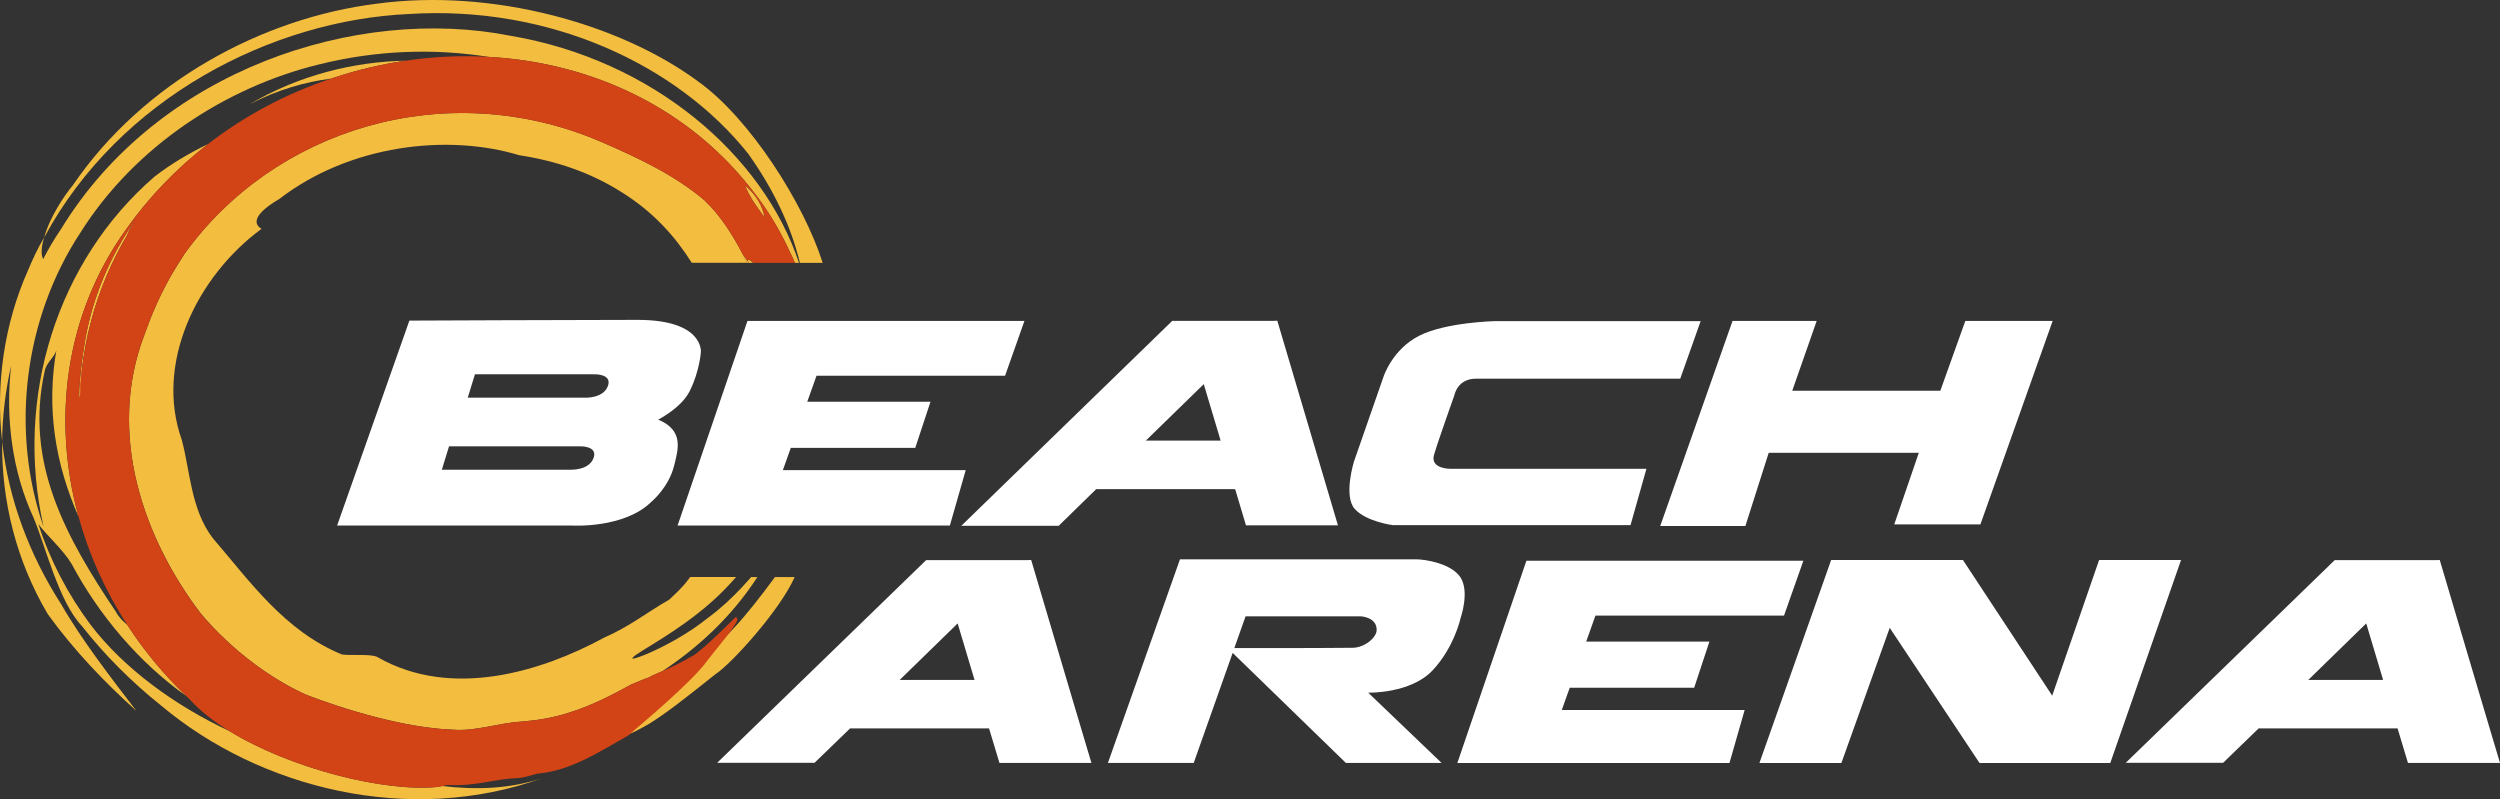
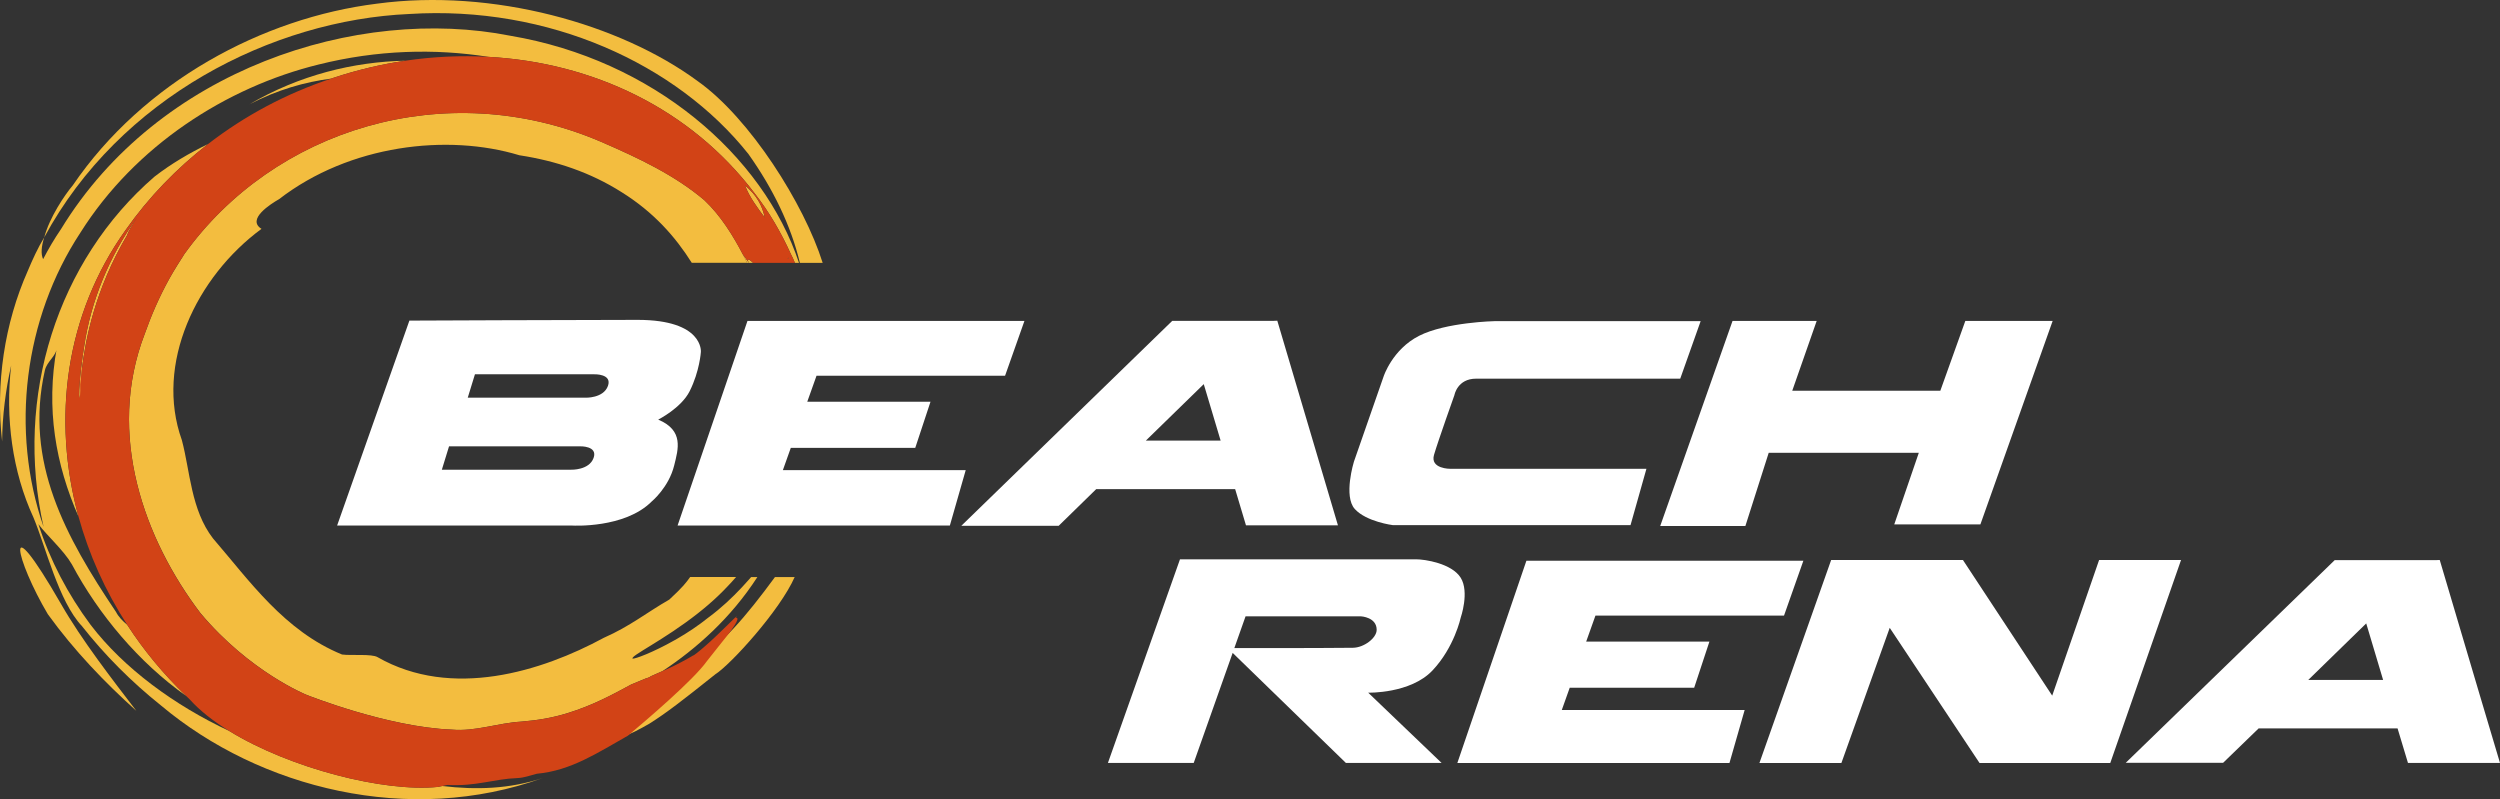
<svg xmlns="http://www.w3.org/2000/svg" width="757" height="242" viewBox="0 0 757 242" fill="none">
  <rect x="0" y="0" width="757" height="242" fill="#333333" stroke="none" />
  <g clip-path="url(#clip0_1_37)">
    <path d="M122.718 18.383C107.113 18.704 90.648 22.706 75.51 31.592C83.979 27.181 92.32 24.819 100.291 23.798C100.516 23.726 100.741 23.638 100.974 23.557C108.134 21.179 115.422 19.468 122.718 18.383Z" fill="#F3BD3F" />
    <path d="M201.916 206.254C201.265 206.68 200.622 207.106 199.963 207.516C199.931 207.572 199.899 207.628 199.867 207.685L201.916 206.254Z" fill="#F3BD3F" />
    <path d="M24.653 110.772C24.87 109.037 25.143 107.076 25.489 104.843C25.135 106.795 24.878 108.779 24.653 110.772Z" fill="#F3BD3F" />
    <path d="M226.794 79.606H228.063C226.85 78.457 226.119 78.128 226.625 79.373C226.657 79.445 226.697 79.526 226.722 79.606H226.794Z" fill="#F3BD3F" />
    <path d="M226.73 79.606C226.697 79.534 226.657 79.445 226.633 79.373C226.071 78.57 225.492 77.774 224.897 76.987C225.372 77.887 225.813 78.763 226.231 79.606H226.73Z" fill="#F3BD3F" />
    <path d="M225.581 56.161C226.93 59.697 229.51 63.143 231.551 65.851C230.884 62.428 229.092 58.989 225.581 56.161Z" fill="#F3BD3F" />
    <path d="M238.445 78.353C238.783 78.321 238.911 78.216 238.743 78.015C238.71 78.144 238.598 78.248 238.445 78.353Z" fill="#F3BD3F" />
    <path d="M210.57 199.979C210.554 199.987 210.538 200.004 210.522 200.012L210.474 200.06L210.57 199.979Z" fill="#F3BD3F" />
-     <path d="M41.278 215.237C34.167 205.957 24.685 193.745 18.506 182.93C9.024 168.211 2.579 151.322 0.643 133.695C0.442 151.563 4.878 169.794 14.48 185.975C22.419 196.974 31.756 206.688 41.278 215.237Z" fill="#F3BD3F" />
+     <path d="M41.278 215.237C34.167 205.957 24.685 193.745 18.506 182.93C0.442 151.563 4.878 169.794 14.48 185.975C22.419 196.974 31.756 206.688 41.278 215.237Z" fill="#F3BD3F" />
    <path d="M8.413 82.016C1.342 97.957 -1.358 116.163 0.643 133.695C0.707 125.893 1.696 118.172 3.383 110.635C1.559 126.592 3.728 142.798 10.109 156.649C13.885 165.64 17.726 182.062 24.806 189.575C28.245 193.945 31.989 198.172 35.991 202.189C39.993 206.214 44.268 210.031 48.743 213.614C78.748 238.802 124.06 250.107 164.358 235.572C154.298 238.931 144.125 239.22 133.92 238.007C133.47 238.095 133.036 238.192 132.562 238.28C116.314 239.903 87.884 232.688 69.435 221.351C52.986 213.67 37.534 202.414 27.449 189.213C20.539 179.933 15.131 169.633 11.627 158.698C14.159 162.137 19.269 166.588 21.76 170.886C29.876 186.12 42.122 200.678 56.361 210.722C49.499 204.157 43.528 196.918 38.522 189.197C37.092 188.008 35.87 186.755 35.147 185.332C19.864 162.538 7.296 139.929 13.596 112.114C14.239 109.35 17.1 107.831 17.228 105.188C13.813 123.683 16.875 140.709 23.761 156.408C15.693 126.986 19.687 95.29 38.064 69.611C44.991 59.761 53.42 51.027 62.974 43.627C57.309 46.375 51.893 49.541 46.807 53.47C17.349 78.899 4.267 120.237 13.21 159.566C3.054 130.328 7.288 96.406 24.315 70.495C40.909 44.134 68.551 26.385 96.49 19.532C114.2 15.113 131.613 14.647 147.877 17.21C179.352 18.937 208.947 32.805 228.409 58.411C232.941 64.196 236.541 70.487 239.466 76.922C239.932 77.79 240.326 78.69 240.695 79.598H241.941C231.037 46.825 197.561 18.102 154.563 10.831C108.061 1.623 47.94 21.034 18.442 69.418C16.457 72.311 14.673 75.356 13.058 78.473C12.335 76.979 12.503 74.585 13.403 71.861C11.427 75.107 9.892 78.505 8.413 82.016Z" fill="#F3BD3F" />
    <path d="M38.466 71.266C38.755 70.246 39.953 68.302 41.447 65.931C32.986 77.734 27.514 91.216 25.489 104.843C25.135 107.076 24.862 109.037 24.653 110.772C24.589 111.31 24.524 111.825 24.468 112.315C23.914 117.288 23.922 119.835 24.042 120.325C23.833 134.072 26.533 147.876 32.439 159.349C40.185 175.338 52.44 186.915 63.77 191.937C39.985 174.47 22.748 144.646 24.797 111.744C25.89 102.89 28.719 87.817 38.466 71.266Z" fill="#F3BD3F" />
    <path d="M123.948 4.234C166.134 1.567 204.929 19.363 226.617 46.632C234.002 57.029 239.498 68.245 242.206 79.606H249.108C243.54 61.866 227.067 35.754 211.277 24.578C187.757 7.231 149.115 -3.616 114.144 1.109C79.495 5.415 43.424 24.738 22.001 56.177C19.566 59.046 14.938 65.955 13.403 71.869C36.152 29.639 82.388 6.058 123.948 4.234Z" fill="#F3BD3F" />
    <path d="M210.57 199.979L210.474 200.06L210.522 200.012C210.434 200.06 210.345 200.132 210.257 200.18C207.71 202.301 204.873 204.326 201.908 206.254L199.851 207.676C199.891 207.62 199.915 207.564 199.947 207.508C189.734 213.831 177.777 218.853 166.761 221.44C166.584 221.48 166.407 221.52 166.23 221.56C164.077 222.066 161.971 222.5 159.947 222.87C158.854 222.95 157.761 222.958 156.66 222.846C156.66 222.846 155.511 223.312 154.458 223.729C153.711 223.826 152.972 223.922 152.257 224.003C149.468 224.316 146.921 224.517 144.679 224.621C146.27 225.818 148.496 227.964 148.247 230.326C156.13 229.763 163.458 228.823 169.613 227.907C185.049 225.626 191.237 222.203 196.604 219.142C201.876 215.815 206.552 212.192 216.621 204.157C221.257 201.225 236.147 184.874 240.623 174.743H234.653C225.974 186.57 218.172 195.721 210.57 199.979Z" fill="#F3BD3F" />
    <path d="M92.906 210.432C92.906 210.432 117.302 220.17 136.764 220.917C144.004 221.568 150.521 218.925 157.905 218.499C162.582 218.121 167.339 217.366 172.064 215.864C179.127 213.678 185.057 210.585 191.164 207.243C192.667 206.64 194.154 206.029 195.616 205.403C195.576 205.491 197.167 204.88 196.91 204.84C198.163 204.294 199.385 203.748 200.606 203.201C210.819 196.46 221.314 187.148 229.333 174.735H227.445C227.3 174.896 227.155 175.064 227.011 175.233C226.263 176.093 225.46 176.977 224.6 177.893C221.772 180.905 218.397 184.119 214.564 186.939C211.51 189.398 208.264 191.543 205.194 193.327C204.857 193.52 204.535 193.704 204.206 193.889C197.689 197.577 192.209 199.586 191.558 199.433C190.634 198.71 201.008 193.857 211.406 185.646C213.479 184.015 215.552 182.247 217.537 180.343C218.437 179.483 219.329 178.591 220.189 177.676C221.137 176.711 222.021 175.715 222.889 174.719H208.979C207.766 176.422 206.842 177.684 202.663 181.556C195.857 185.445 190.795 189.631 182.824 193.134C164.037 203.306 136.812 211.822 114.345 198.999C112.585 197.915 106.302 198.565 103.569 198.188C86.076 191.029 75.614 175.924 64.493 163.029C57.815 154.375 57.574 142.669 55.067 133.269C46.791 110.202 59.479 83.784 79.182 69.298C74.545 66.421 82.01 61.729 84.501 60.307C105.892 43.788 135.551 40.414 157.263 47.01C168.424 48.713 178.838 52.233 188.223 58.186C197.922 64.228 204.495 71.676 209.469 79.582H223.419H226.231C225.813 78.738 225.372 77.863 224.897 76.963C222.093 71.588 218.316 65.361 213.278 60.612C204.463 53.156 193.712 47.974 181.658 42.784C134.578 22.778 82.798 39.289 55.798 76.963C55.541 77.356 55.324 77.734 55.075 78.128C54.167 79.542 53.283 80.948 52.464 82.322C52.215 82.731 51.998 83.133 51.757 83.543C51.596 83.816 51.451 84.081 51.291 84.355C48.141 90.027 45.746 95.667 43.882 100.938C31.981 131.702 43.882 163.503 60.7 185.646C75.694 203.539 92.906 210.432 92.906 210.432Z" fill="#F3BD3F" />
    <path d="M199.304 127.058C199.304 127.058 206.255 123.571 208.826 118.461C211.872 112.387 212.225 106.562 212.225 106.562C212.225 106.562 213.117 96.856 193.077 96.856C175.511 96.856 123.964 97.081 123.964 97.081L102.075 159.14H173.358C173.358 159.14 189.115 160.064 197.296 151.885C197.296 151.885 202.503 147.626 204.15 140.91C205.363 135.992 207.139 130.352 199.304 127.058ZM179.73 138.684C178.364 142.436 172.932 142.227 172.932 142.227H133.791L135.969 135.149H175.584C175.584 135.141 181.104 134.932 179.73 138.684ZM184.077 116.878C182.711 120.63 177.287 120.422 177.287 120.422H141.634L143.811 113.335H179.923C179.923 113.335 185.443 113.126 184.077 116.878Z" fill="white" />
    <path d="M292.42 142.356H237.055L239.45 135.623H277.136L281.757 121.643H244.44L247.244 113.769H304.336L310.202 97.17H226.336L205.17 159.14H287.615L292.42 142.356Z" fill="white" />
    <path d="M421.703 159.003H493.725L498.538 141.954H439.132C439.132 141.954 432.969 142.002 434.222 137.72C435.476 133.437 440.401 119.626 440.401 119.626C440.401 119.626 441.285 114.661 446.95 114.661H508.775L514.955 97.242H452.583C452.583 97.242 437.766 97.555 429.666 101.701C421.574 105.839 418.947 114.018 418.947 114.018L409.963 139.809C409.963 139.809 406.725 150.294 410.244 154.142C413.764 157.999 421.703 159.003 421.703 159.003Z" fill="white" />
    <path d="M528.503 159.268L535.566 137.109H581.015L573.582 158.786H599.665L621.546 97.17H595.101L587.531 118.316H542.693L550.094 97.17H524.614L502.717 159.268H528.503Z" fill="white" />
    <path d="M433.732 203.041C440.393 196.01 442.298 187.036 442.298 187.036C442.298 187.036 445.006 179.29 442.298 174.936C439.574 170.589 431.418 169.36 428.838 169.36H357.298L335.474 231.025H361.453L373.249 197.698L407.544 231.025H436.52L414.286 209.741C414.278 209.749 427.071 210.071 433.732 203.041ZM373.755 196.243L377.154 186.626H412.108C412.108 186.626 416.857 186.867 416.857 190.708C416.857 193.166 413.049 196.115 409.65 196.147C398.303 196.275 373.755 196.243 373.755 196.243Z" fill="white" />
    <path d="M635.608 169.569L621.409 210.641L594.378 169.569H554.473L532.753 231.033H557.575L572.208 190.105L599.4 231.033H638.991L660.421 169.569H635.608Z" fill="white" />
    <path d="M475.308 208.255H512.994L517.615 194.267H480.298L483.102 186.401H540.202L546.06 169.794H462.194L441.285 231.033H523.681L528.286 214.98H472.913L475.308 208.255Z" fill="white" />
    <path d="M377.283 159.076H405.134L405.118 159.035L398.753 137.559L386.764 97.105L385.64 97.153H354.96L291.086 159.212H320.568L331.93 148.109H374.004L377.283 159.076ZM346.957 133.421L364.498 116.316L369.609 133.421H346.957Z" fill="white" />
    <path d="M756.984 230.969L750.74 210.015L738.751 169.561L737.618 169.609H706.947L643.675 230.977H673.158L683.909 220.564H725.983L729.133 231.017H756.984V230.969ZM698.951 205.877L716.493 188.771L721.604 205.877H698.951Z" fill="white" />
-     <path d="M324.224 210.007L312.235 169.553L311.102 169.601H280.439L217.167 230.969H246.65L257.409 220.556H299.483L302.633 231.009H330.484L330.468 230.969L324.224 210.007ZM272.435 205.877L289.977 188.771L295.088 205.877H272.435Z" fill="white" />
    <path d="M239.466 76.923C236.541 70.479 232.941 64.188 228.409 58.411C208.947 32.805 179.352 18.937 147.877 17.21C139.569 16.752 131.139 17.138 122.718 18.383C115.422 19.468 108.142 21.179 100.974 23.557C100.741 23.63 100.516 23.718 100.291 23.798C86.679 28.306 74.063 35.055 62.982 43.627C53.428 51.019 44.999 59.761 38.072 69.611C19.695 95.29 15.701 126.994 23.769 156.408C26.903 167.849 31.869 178.937 38.522 189.205C43.528 196.926 49.491 204.165 56.361 210.73C56.755 211.107 57.132 211.493 57.526 211.862C60.572 215.253 64.678 218.435 69.427 221.359C87.876 232.696 116.306 239.911 132.554 238.288C133.028 238.2 133.462 238.103 133.912 238.015C134.458 237.902 134.972 237.79 135.478 237.677C144.173 238.167 149.476 235.862 156.716 235.596C158.597 235.524 160.429 234.849 162.558 234.287C172.852 233.371 181.04 227.891 190.12 222.773C195.576 218.202 209.951 205.957 214.042 200.204C214.098 200.068 220.775 191.76 220.832 191.656C220.848 191.559 224.6 186.819 222.832 187.1C224.673 184.465 215.841 194.299 209.984 198.493C209.951 198.517 210.016 198.421 210.032 198.389C207.533 199.875 204.937 201.265 202.221 202.494C201.691 202.735 201.137 202.976 200.598 203.217C199.377 203.764 198.163 204.31 196.902 204.856C197.159 204.897 195.568 205.507 195.608 205.419C194.146 206.045 192.659 206.656 191.156 207.259C185.049 210.593 179.119 213.694 172.056 215.88C167.331 217.374 162.574 218.137 157.898 218.515C150.513 218.941 143.996 221.576 136.756 220.933C117.294 220.186 92.898 210.448 92.898 210.448C92.898 210.448 75.686 203.555 60.676 185.678C43.874 163.527 31.973 131.726 43.874 100.954C45.738 95.683 48.133 90.051 51.283 84.371C51.427 84.097 51.588 83.824 51.749 83.559C51.99 83.149 52.215 82.748 52.456 82.338C53.227 81.02 54.031 79.703 54.891 78.393C54.947 78.312 55.011 78.232 55.075 78.144C55.324 77.75 55.541 77.373 55.798 76.979C82.798 39.305 134.587 22.794 181.658 42.8C193.712 47.99 204.463 53.172 213.278 60.629C218.316 65.369 222.093 71.604 224.897 76.979C225.492 77.766 226.071 78.562 226.633 79.365C226.127 78.12 226.85 78.449 228.072 79.598H230.755H240.703C240.318 78.698 239.932 77.798 239.466 76.923ZM38.466 71.266C28.719 87.825 25.89 102.898 24.79 111.744C24.564 113.568 24.404 115.143 24.283 116.396C24.372 119.401 24.155 120.791 24.042 120.325C23.922 119.835 23.914 117.288 24.468 112.315C24.516 111.792 24.589 111.286 24.653 110.772C24.87 109.037 25.143 107.076 25.489 104.843C27.514 91.208 32.994 77.734 41.447 65.931C39.953 68.293 38.763 70.246 38.466 71.266ZM225.581 56.161C229.092 58.989 230.884 62.428 231.551 65.851C229.51 63.143 226.93 59.697 225.581 56.161ZM238.445 78.353C238.598 78.248 238.711 78.136 238.743 78.015C238.919 78.216 238.791 78.321 238.445 78.353Z" fill="#D24316" />
  </g>
  <defs>
    <clipPath id="clip0_1_37">
      <rect width="757" height="242" fill="white" />
    </clipPath>
  </defs>
</svg>